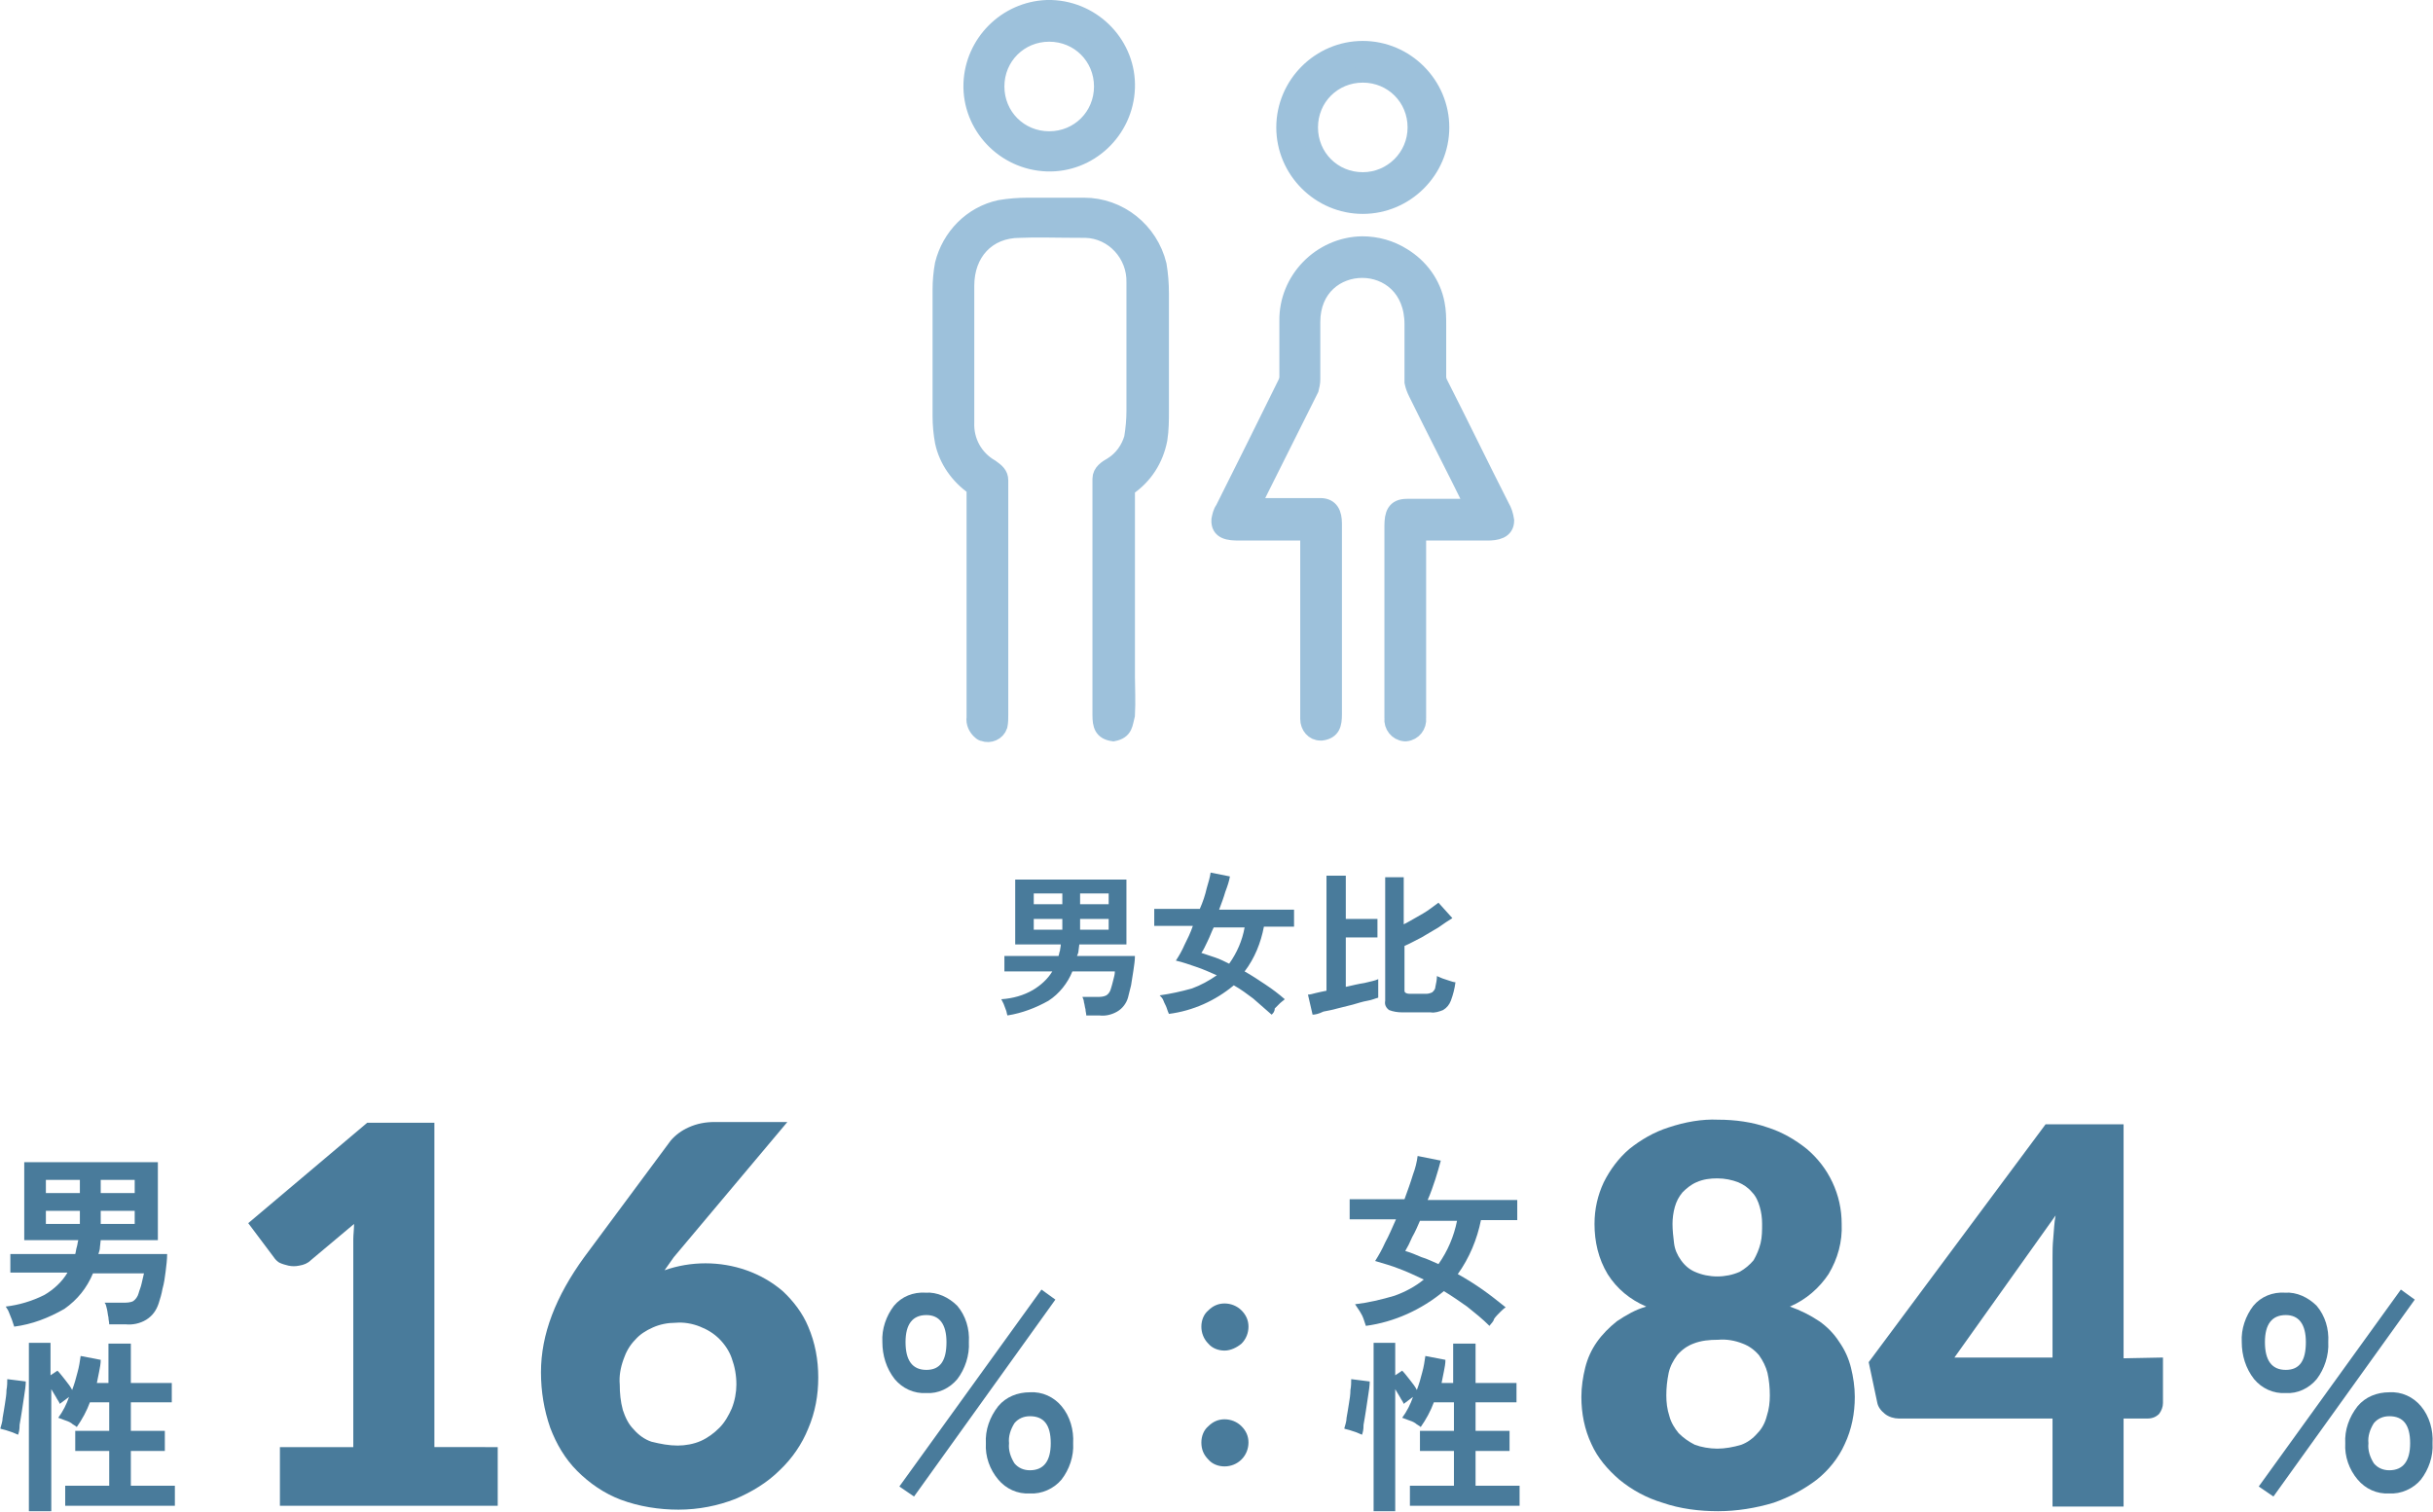
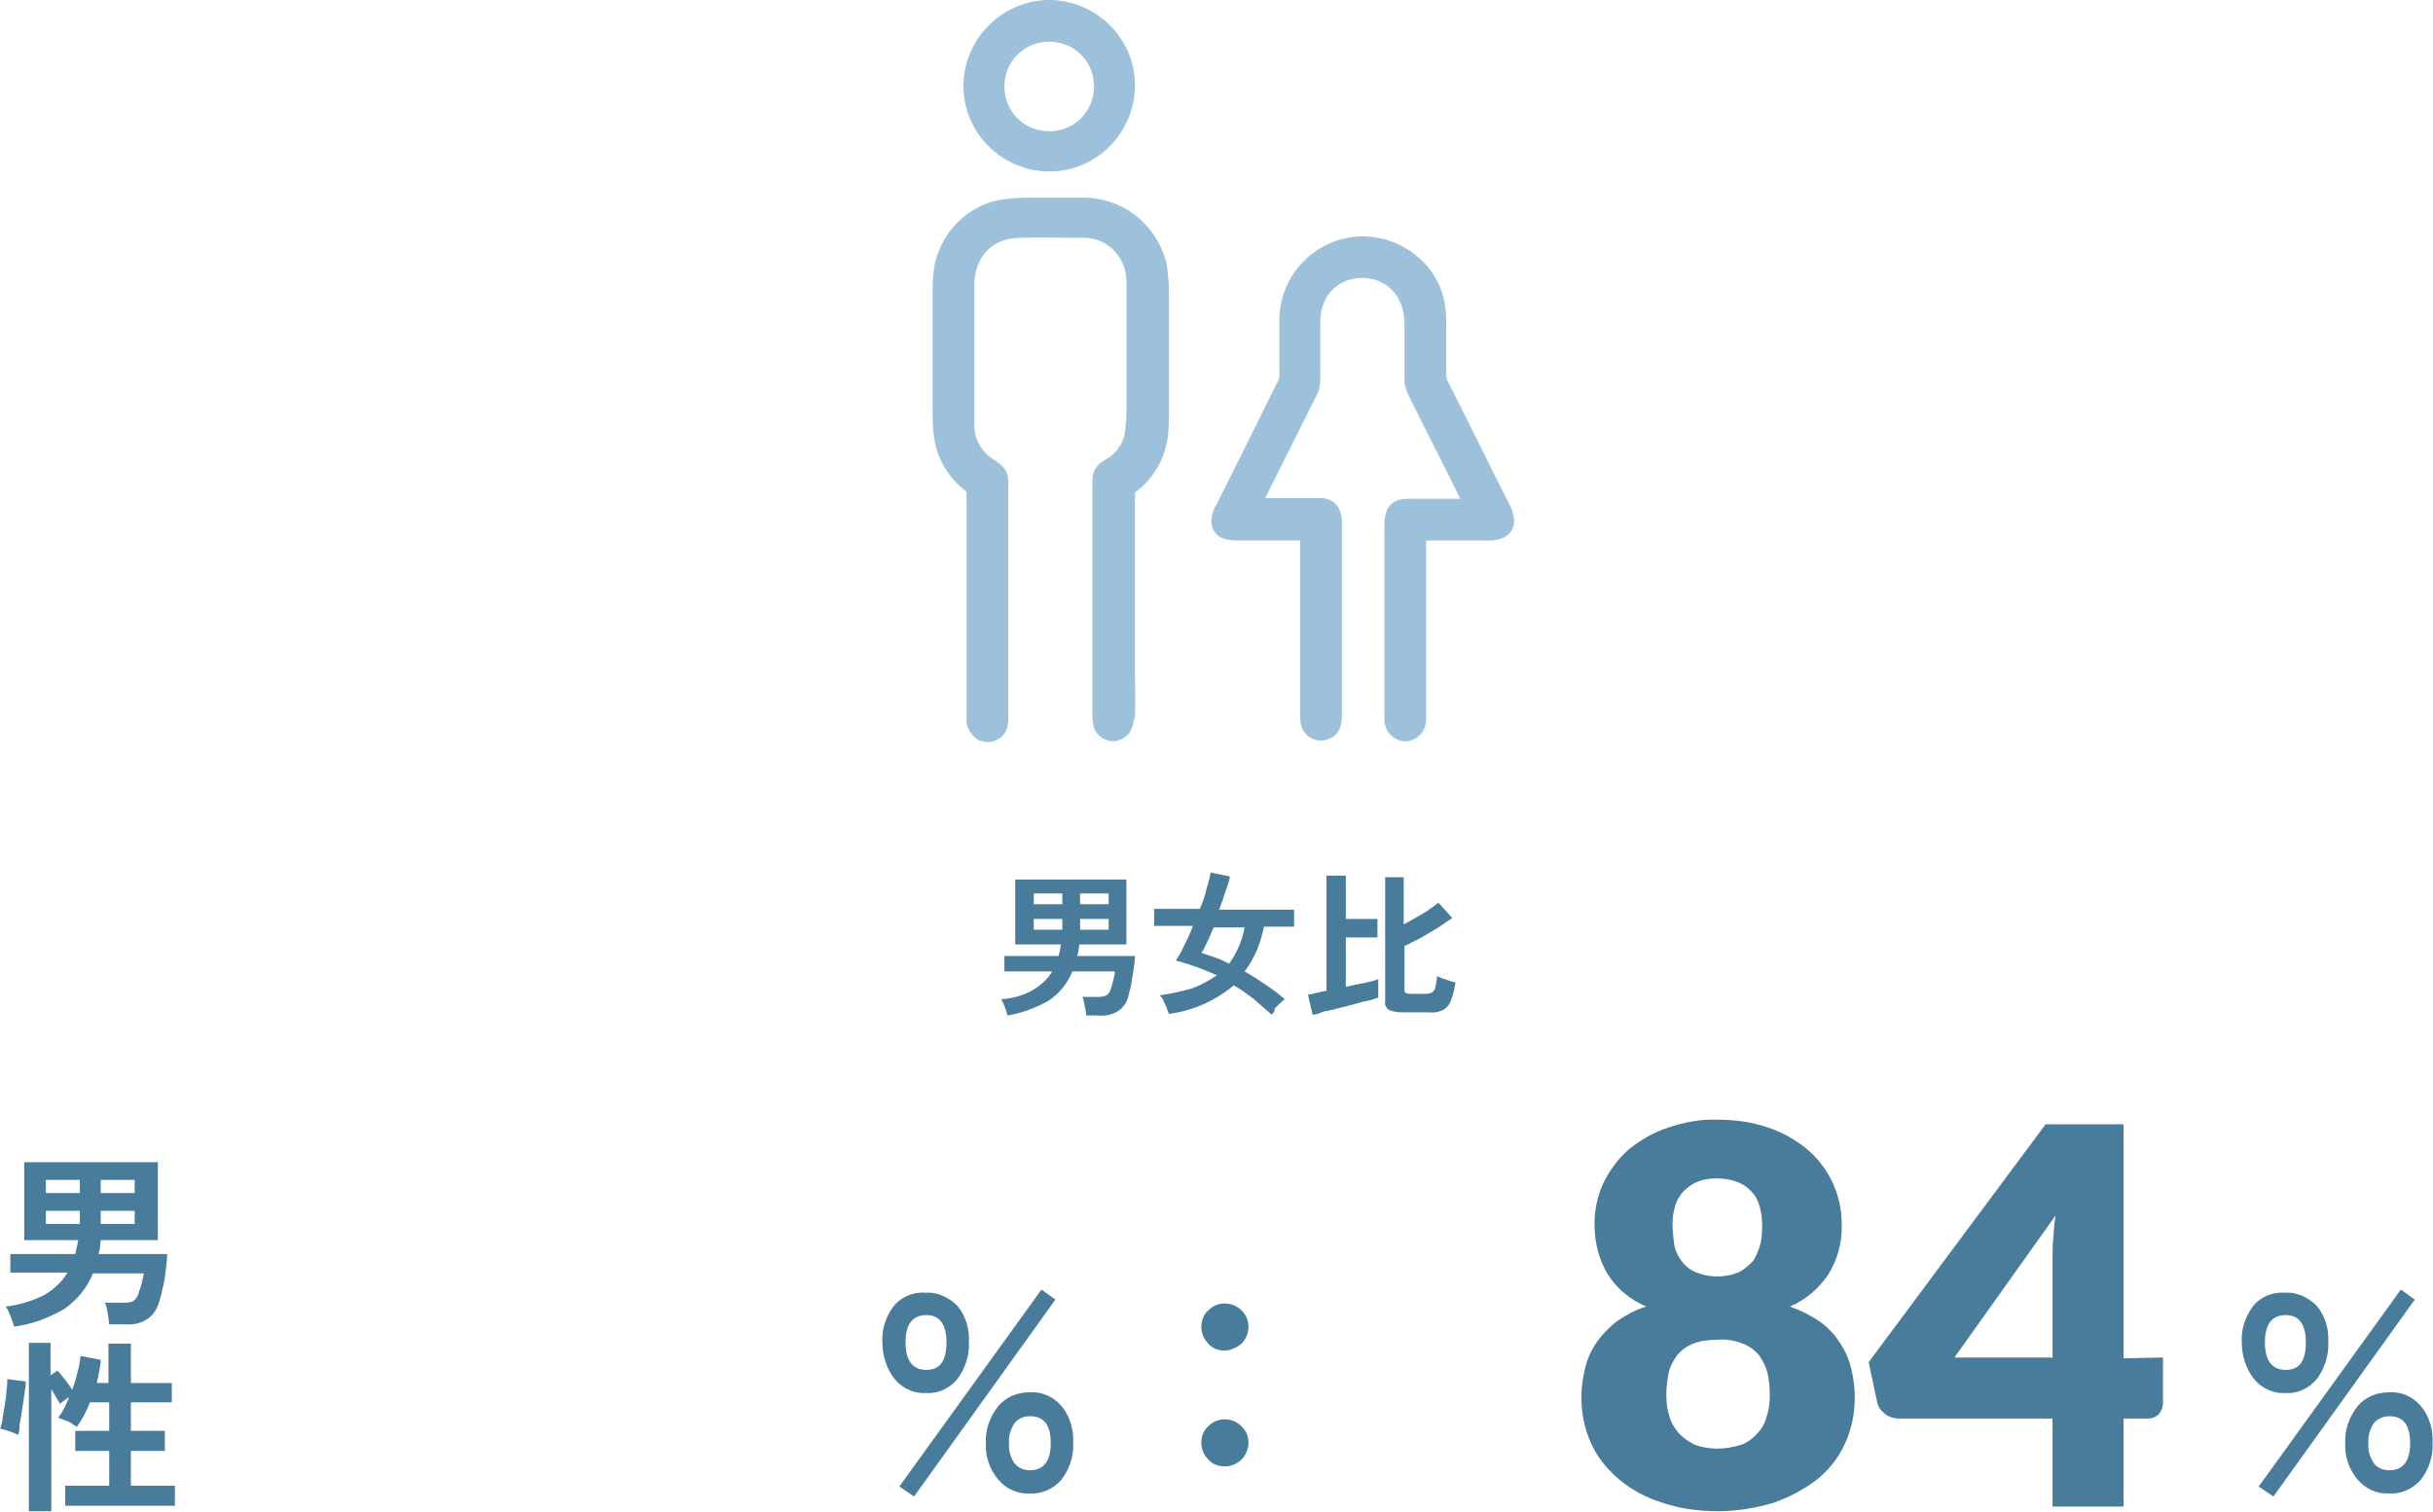
<svg xmlns="http://www.w3.org/2000/svg" version="1.1" id="レイヤー_1" x="0px" y="0px" viewBox="0 0 315 195.8" style="enable-background:new 0 0 315 195.8;" xml:space="preserve">
  <style type="text/css">
	.st0{fill:#497B9B;}
	.st1{fill:#9DC1DB;stroke:#9DC1DB;stroke-width:2;}
</style>
  <g id="グループ_4526" transform="translate(-497.36 -12633)">
    <path id="パス_16940" class="st0" d="M627.8,12764.5c-0.1-0.2-0.1-0.5-0.2-0.7c-0.1-0.3-0.2-0.5-0.3-0.8   c-0.1-0.2-0.2-0.4-0.3-0.6c1.5-0.1,2.9-0.5,4.1-1.2c1-0.6,1.9-1.4,2.5-2.4h-6.2v-2h7c0.1-0.2,0.1-0.5,0.2-0.7   c0-0.2,0.1-0.5,0.1-0.8h-5.9v-8.4h14.4v8.4h-6.1l-0.1,0.8c0,0.2-0.1,0.5-0.2,0.7h7.5c0,0.6-0.1,1.2-0.2,1.9   c-0.1,0.6-0.2,1.3-0.3,1.9c-0.1,0.5-0.3,1.1-0.4,1.6c-0.2,0.7-0.7,1.4-1.4,1.8c-0.7,0.4-1.5,0.6-2.3,0.5h-1.7   c0-0.3-0.1-0.5-0.1-0.8c-0.1-0.3-0.1-0.6-0.2-0.9c0-0.2-0.1-0.5-0.2-0.7h1.9c0.4,0,0.8,0,1.2-0.2c0.3-0.2,0.5-0.5,0.6-0.9   c0.1-0.3,0.2-0.7,0.3-1.1c0.1-0.4,0.2-0.7,0.2-1.1h-5.5c-0.6,1.5-1.7,2.9-3.1,3.8C631.5,12763.5,629.7,12764.2,627.8,12764.5z    M637.2,12753.4h3.7v-1.4h-3.7V12753.4z M631.2,12753.4h3.7v-1.4h-3.7V12753.4z M637.2,12750.1h3.7v-1.4h-3.7V12750.1z    M631.2,12750.1h3.7v-1.4h-3.7V12750.1z M662,12764.4c-0.8-0.7-1.6-1.4-2.4-2.1c-0.8-0.6-1.6-1.2-2.5-1.7c-2.4,2-5.3,3.3-8.4,3.7   c-0.1-0.2-0.2-0.5-0.3-0.8c-0.1-0.3-0.3-0.6-0.4-0.9c-0.1-0.3-0.3-0.5-0.5-0.7c1.4-0.2,2.8-0.5,4.2-0.9c1.1-0.4,2.2-1,3.2-1.7   c-0.9-0.4-1.8-0.8-2.7-1.1c-0.9-0.3-1.7-0.6-2.6-0.8c0.4-0.6,0.8-1.3,1.1-2c0.4-0.8,0.8-1.6,1.1-2.5h-5v-2.2h5.9   c0.4-0.9,0.7-1.8,0.9-2.7c0.2-0.7,0.4-1.3,0.5-2l2.5,0.5c-0.1,0.6-0.3,1.2-0.6,2c-0.2,0.7-0.5,1.5-0.8,2.3h9.7v2.2h-3.9   c-0.4,2.1-1.2,4.1-2.5,5.8c0.9,0.5,1.8,1.1,2.7,1.7c0.9,0.6,1.7,1.2,2.5,1.9c-0.2,0.2-0.4,0.3-0.6,0.5c-0.2,0.2-0.5,0.5-0.7,0.7   C662.4,12764,662.2,12764.2,662,12764.4z M656.5,12757.8c1-1.4,1.7-3,2-4.7h-4c-0.3,0.6-0.5,1.2-0.8,1.8c-0.3,0.6-0.5,1.1-0.8,1.5   c0.6,0.2,1.2,0.4,1.8,0.6C655.3,12757.2,655.9,12757.5,656.5,12757.8z M678.9,12764.1c-0.6,0-1.2-0.1-1.7-0.3   c-0.4-0.3-0.6-0.7-0.5-1.2v-16h2.4v6.1c0.8-0.4,1.6-0.9,2.5-1.4c0.7-0.4,1.3-0.9,2-1.4l1.8,2c-0.5,0.3-1.1,0.7-1.8,1.2   c-0.7,0.4-1.5,0.9-2.2,1.3c-0.8,0.4-1.5,0.8-2.2,1.1v5.7c0,0.2,0,0.3,0.2,0.4c0.2,0.1,0.4,0.1,0.6,0.1h2c0.3,0,0.6-0.1,0.8-0.2   c0.2-0.2,0.4-0.4,0.4-0.7c0.1-0.5,0.2-0.9,0.2-1.4c0.2,0.1,0.5,0.2,0.7,0.3c0.3,0.1,0.6,0.2,0.9,0.3c0.3,0.1,0.6,0.2,0.8,0.2   c-0.1,0.8-0.3,1.6-0.6,2.4c-0.2,0.5-0.5,0.9-1,1.2c-0.5,0.2-1.1,0.4-1.6,0.3H678.9z M667.3,12764.4l-0.6-2.6c0.3,0,0.6-0.1,1-0.2   c0.4-0.1,0.9-0.2,1.4-0.3v-14.9h2.5v5.6h4.1v2.4h-4.1v6.4c0.9-0.2,1.7-0.4,2.4-0.5c0.8-0.2,1.4-0.3,1.8-0.5v2.4   c-0.4,0.1-0.8,0.3-1.4,0.4s-1.2,0.3-1.9,0.5l-2,0.5c-0.7,0.2-1.3,0.3-1.8,0.4C668.1,12764.3,667.6,12764.4,667.3,12764.4z" />
    <g id="couple" transform="translate(563 12634)">
      <path id="パス_16880" class="st1" d="M69.9,0h0.6c5.6,0.2,10,4.9,9.8,10.4c-0.2,5.6-4.9,10-10.4,9.8c-5.6-0.2-10-4.9-9.8-10.4    C60.3,4.5,64.6,0.2,69.9,0z M77,10.2c0-3.8-3-6.8-6.8-6.8c-3.8,0-6.8,3-6.8,6.8s3,6.8,6.8,6.8S77,14,77,10.2    C77,10.2,77,10.2,77,10.2z" />
-       <path id="パス_16881" class="st1" d="M121,15.5c0,5.6-4.6,10.2-10.2,10.2s-10.2-4.6-10.2-10.2s4.6-10.2,10.2-10.2l0,0    C116.4,5.3,121,9.9,121,15.5z M117.6,15.5c0-3.8-3-6.8-6.8-6.8c-3.8,0-6.8,3-6.8,6.8c0,3.8,3,6.8,6.8,6.8l0,0    C114.5,22.3,117.6,19.3,117.6,15.5C117.6,15.5,117.6,15.5,117.6,15.5L117.6,15.5z" />
      <path id="パス_16882" class="st1" d="M78.5,94L78.5,94c-1.5-0.2-1.7-1.1-1.7-2.4c0-10.2,0-20.4,0-30.6c0-0.9,0.8-1.4,1.5-1.8    c1.3-0.8,2.2-2.1,2.6-3.5c0.2-1.2,0.3-2.4,0.3-3.5c0-5.5,0-11,0-16.6c0.1-3.6-2.7-6.7-6.3-6.8c-0.1,0-0.2,0-0.3,0    c-3.4,0-6.1-0.1-8.2,0c-4.2,0-6.9,3-6.9,7.2c0,5.9,0,11.8,0,17.7c-0.1,2.4,1.1,4.6,3.2,5.8c0.7,0.5,1.2,0.9,1.2,1.7    c0,10.1,0,20.3,0,30.4c0,0.5,0,0.9-0.1,1.4c-0.3,0.9-1.3,1.3-2.1,1c-0.1,0-0.3-0.1-0.4-0.2c-0.6-0.5-0.9-1.2-0.8-1.9    c0-9.9,0-19.8,0-29.7c0-0.1,0-0.1-0.1-0.1c-2-1.4-3.5-3.5-4-5.9c-0.2-1.1-0.3-2.2-0.3-3.3c0-5.5,0-11,0-16.4    c0-1.1,0.1-2.2,0.3-3.3c0.9-3.6,3.7-6.5,7.4-7.3c1.2-0.2,2.4-0.3,3.7-0.3c3.2,0,5.6,0,7.2,0c4.6,0,8.6,3.2,9.7,7.7    c0.2,1.2,0.3,2.4,0.3,3.7c0,5.1,0,10.1,0,15.2c0,1.2,0,2.4-0.2,3.7c-0.5,2.6-1.9,4.8-4.1,6.3c-0.1,0.1-0.1,0.1-0.1,0.2    c0,8.1,0,16.2,0,24.3c0,1.1,0.1,3.2,0,4.9C80,92.7,80.1,93.7,78.5,94z" />
      <path id="パス_16883" class="st1" d="M116.4,94h-0.2c-1-0.1-1.7-1-1.6-2V67.1c0-1.5,0.3-2.5,1.9-2.5c2.8,0,5.6,0,8.4,0    c0,0,0.1,0,0.1-0.1c0,0,0,0,0,0c-2.4-4.9-4.9-9.7-7.3-14.6c-0.2-0.4-0.4-0.9-0.5-1.4c0-2.5,0-5,0-7.5c0-9.4-12.9-9.2-12.9-0.3v7.4    c0,0.5-0.1,0.9-0.2,1.3c-2.5,5-5,10-7.5,15c0,0,0,0.1,0,0.1c0,0,0,0,0.1,0c2.8,0,5.7,0,8.6,0c1.4,0,1.8,1,1.8,2.3v24.7    c0,1.3-0.2,2.2-1.6,2.4h-0.2c-0.9,0-1.6-0.8-1.6-1.8c0,0,0,0,0,0V68.1c0-0.1,0-0.1-0.1-0.1l0,0c-2.9,0-5.8,0-8.8,0    c-1.3,0-2.7-0.1-2.6-1.7c0.1-0.5,0.2-1,0.5-1.4c2.7-5.4,5.4-10.8,8.1-16.3c0.1-0.2,0.2-0.5,0.2-0.8c0-2.4,0-4.8,0-7.2    c-0.1-5.4,4.3-9.9,9.7-10c1.9,0,3.7,0.5,5.3,1.5c2.3,1.4,3.9,3.6,4.4,6.2c0.2,1,0.2,1.9,0.2,2.9c0,2.2,0,4.4,0,6.6    c0,0.3,0.1,0.6,0.2,0.8c2.7,5.3,5.3,10.7,8,16c0.3,0.5,0.5,1.1,0.6,1.8c0,1.4-1.3,1.6-2.5,1.6c-2.9,0-5.9,0-8.8,0    c0,0-0.1,0-0.1,0.1c0,0,0,0,0,0c0,12.6,0,20.5,0,23.9C118.1,93,117.4,93.9,116.4,94C116.4,94,116.4,94,116.4,94z" />
    </g>
    <g id="グループ_4474" transform="translate(20 671)">
      <path id="パス_16937" class="st0" d="M597.3,12142.4c-1.6,0.1-3.1-0.6-4.1-1.8c-1.1-1.4-1.6-3.1-1.6-4.8    c-0.1-1.7,0.5-3.4,1.5-4.7c1-1.2,2.5-1.8,4.1-1.7c1.5-0.1,3,0.6,4.1,1.7c1.1,1.3,1.6,3,1.5,4.7c0.1,1.7-0.5,3.5-1.5,4.8    C600.3,12141.8,598.8,12142.5,597.3,12142.4z M610.7,12155.4c-1.6,0.1-3.1-0.6-4.1-1.8c-1.1-1.3-1.7-3-1.6-4.7    c-0.1-1.7,0.5-3.4,1.6-4.8c1-1.2,2.5-1.8,4.1-1.8c1.6-0.1,3.1,0.6,4.1,1.8c1.1,1.3,1.6,3.1,1.5,4.8c0.1,1.7-0.5,3.4-1.5,4.7    C613.8,12154.8,612.2,12155.5,610.7,12155.4z M595.7,12155.8l-1.9-1.3l18.4-25.5l1.8,1.3L595.7,12155.8z M610.7,12152.4    c1.8,0,2.7-1.2,2.7-3.5c0-2.4-0.9-3.5-2.7-3.5c-0.8,0-1.5,0.3-2,0.9c-0.5,0.8-0.8,1.7-0.7,2.6c-0.1,0.9,0.2,1.8,0.7,2.6    C609.2,12152.1,609.9,12152.4,610.7,12152.4L610.7,12152.4z M597.3,12139.4c1.8,0,2.6-1.2,2.6-3.6c0-2.3-0.9-3.5-2.6-3.5    c-1.8,0-2.7,1.2-2.7,3.5C594.6,12138.2,595.5,12139.4,597.3,12139.4L597.3,12139.4z M635.9,12151.9c-0.8,0-1.6-0.3-2.1-0.9    c-0.6-0.6-0.9-1.3-0.9-2.2c0-0.8,0.3-1.6,0.9-2.1c0.6-0.6,1.3-0.9,2.1-0.9c0.8,0,1.6,0.3,2.2,0.9c0.6,0.6,0.9,1.3,0.9,2.1    c0,0.8-0.3,1.6-0.9,2.2C637.5,12151.6,636.7,12151.9,635.9,12151.9z M635.9,12136.9c-0.8,0-1.6-0.3-2.1-0.9    c-0.6-0.6-0.9-1.4-0.9-2.2c0-0.8,0.3-1.6,0.9-2.1c0.6-0.6,1.3-0.9,2.1-0.9c0.8,0,1.6,0.3,2.2,0.9c0.6,0.6,0.9,1.3,0.9,2.1    c0,0.8-0.3,1.6-0.9,2.2C637.5,12136.5,636.7,12136.9,635.9,12136.9L635.9,12136.9z" />
-       <path id="パス_16938" class="st0" d="M541.8,12149.4v7.6h-28.2v-7.6h9.5v-25c0-0.6,0-1.3,0-1.9c0-0.6,0.1-1.3,0.1-2l-5.6,4.7    c-0.4,0.4-0.9,0.6-1.5,0.7c-0.5,0.1-0.9,0.1-1.4,0c-0.4-0.1-0.8-0.2-1.2-0.4c-0.3-0.2-0.5-0.4-0.7-0.7l-3.3-4.4l15.4-13h8.7v42    H541.8z M565.1,12149.2c1,0,2.1-0.2,3-0.6c0.9-0.4,1.7-1,2.4-1.7c0.7-0.7,1.2-1.6,1.6-2.5c0.4-1,0.6-2.1,0.6-3.1    c0-1.2-0.2-2.3-0.6-3.4c-0.3-0.9-0.9-1.8-1.6-2.5c-0.7-0.7-1.5-1.2-2.5-1.6c-1-0.4-2.1-0.6-3.2-0.5c-1,0-2,0.2-2.9,0.6    c-0.9,0.4-1.7,0.9-2.3,1.6c-0.7,0.7-1.2,1.6-1.5,2.5c-0.4,1.1-0.6,2.2-0.5,3.3c0,1.1,0.1,2.2,0.4,3.3c0.3,0.9,0.7,1.8,1.4,2.5    c0.6,0.7,1.4,1.3,2.3,1.6C562.9,12149,564,12149.2,565.1,12149.2z M563.4,12126.5c1.7-0.6,3.5-0.9,5.3-0.9c1.8,0,3.6,0.3,5.3,0.9    c1.7,0.6,3.3,1.5,4.7,2.7c1.4,1.3,2.6,2.9,3.3,4.6c0.9,2.1,1.3,4.3,1.3,6.6c0,2.3-0.4,4.5-1.3,6.6c-0.8,2-2.1,3.9-3.7,5.4    c-1.6,1.6-3.6,2.8-5.7,3.7c-2.3,0.9-4.8,1.4-7.4,1.4c-2.5,0-5.1-0.4-7.5-1.3c-2.1-0.8-4-2.1-5.6-3.7c-1.6-1.6-2.7-3.5-3.5-5.6    c-0.8-2.3-1.2-4.7-1.2-7.2c0-4.9,1.9-9.8,5.6-14.9l11.2-15.1c0.6-0.7,1.4-1.3,2.3-1.7c1.1-0.5,2.2-0.7,3.4-0.7h9.4l-14.7,17.5    L563.4,12126.5z" />
      <path id="パス_16935" class="st0" d="M773.3,12142.4c-1.6,0.1-3.1-0.6-4.1-1.8c-1.1-1.4-1.6-3.1-1.6-4.8    c-0.1-1.7,0.5-3.4,1.5-4.7c1-1.2,2.5-1.8,4.1-1.7c1.5-0.1,3,0.6,4.1,1.7c1.1,1.3,1.6,3,1.5,4.7c0.1,1.7-0.5,3.5-1.5,4.8    C776.3,12141.8,774.8,12142.5,773.3,12142.4z M786.7,12155.4c-1.6,0.1-3.1-0.6-4.1-1.8c-1.1-1.3-1.7-3-1.6-4.7    c-0.1-1.7,0.5-3.4,1.6-4.8c1-1.2,2.5-1.8,4.1-1.8c1.6-0.1,3.1,0.6,4.1,1.8c1.1,1.3,1.6,3.1,1.5,4.8c0.1,1.7-0.5,3.4-1.5,4.7    C789.8,12154.8,788.2,12155.5,786.7,12155.4z M771.7,12155.8l-1.9-1.3l18.4-25.5l1.8,1.3L771.7,12155.8z M786.7,12152.4    c1.8,0,2.7-1.2,2.7-3.5c0-2.4-0.9-3.5-2.7-3.5c-0.8,0-1.5,0.3-2,0.9c-0.5,0.8-0.8,1.7-0.7,2.6c-0.1,0.9,0.2,1.8,0.7,2.6    C785.2,12152.1,785.9,12152.4,786.7,12152.4L786.7,12152.4z M773.3,12139.4c1.8,0,2.6-1.2,2.6-3.6c0-2.3-0.9-3.5-2.6-3.5    c-1.8,0-2.7,1.2-2.7,3.5C770.6,12138.2,771.5,12139.4,773.3,12139.4L773.3,12139.4z" />
      <path id="パス_16934" class="st0" d="M699.7,12149.6c1,0,2.1-0.2,3.1-0.5c0.8-0.3,1.5-0.8,2.1-1.5c0.6-0.6,1-1.4,1.2-2.2    c0.3-0.9,0.4-1.8,0.4-2.7c0-1-0.1-2-0.3-2.9c-0.2-0.8-0.6-1.6-1.1-2.3c-0.6-0.7-1.3-1.2-2.1-1.5c-1-0.4-2.1-0.6-3.2-0.5    c-1.1,0-2.2,0.1-3.2,0.5c-0.8,0.3-1.5,0.8-2.1,1.5c-0.5,0.7-0.9,1.4-1.1,2.3c-0.2,1-0.3,1.9-0.3,2.9c0,0.9,0.1,1.8,0.4,2.7    c0.2,0.8,0.7,1.6,1.2,2.2c0.6,0.6,1.3,1.1,2.1,1.5C697.6,12149.4,698.7,12149.6,699.7,12149.6z M699.7,12114.6    c-0.9,0-1.8,0.1-2.7,0.5c-0.7,0.3-1.3,0.8-1.8,1.3c-0.5,0.6-0.8,1.2-1,1.9c-0.2,0.7-0.3,1.5-0.3,2.2c0,0.8,0.1,1.7,0.2,2.5    c0.1,0.8,0.4,1.5,0.9,2.2c0.5,0.7,1.1,1.2,1.8,1.5c0.9,0.4,1.9,0.6,2.9,0.6c1,0,2-0.2,2.9-0.6c0.7-0.4,1.3-0.9,1.8-1.5    c0.4-0.7,0.7-1.4,0.9-2.2c0.2-0.8,0.2-1.7,0.2-2.5c0-0.8-0.1-1.5-0.3-2.2c-0.2-0.7-0.5-1.4-1-1.9c-0.5-0.6-1.1-1-1.8-1.3    C701.6,12114.8,700.7,12114.6,699.7,12114.6L699.7,12114.6z M709.1,12131.2c1.4,0.5,2.6,1.1,3.8,1.9c1,0.7,1.9,1.6,2.6,2.7    c0.7,1,1.2,2.1,1.5,3.3c0.3,1.2,0.5,2.5,0.5,3.8c0,2.1-0.4,4.2-1.3,6.1c-0.8,1.8-2.1,3.4-3.6,4.6c-1.7,1.3-3.6,2.3-5.6,3    c-2.3,0.7-4.8,1.1-7.2,1.1c-2.4,0-4.9-0.3-7.2-1.1c-2-0.6-3.9-1.6-5.6-3c-1.5-1.3-2.8-2.8-3.6-4.6c-0.9-1.9-1.3-4-1.3-6.1    c0-1.3,0.2-2.6,0.5-3.8c0.3-1.2,0.8-2.3,1.5-3.3c0.7-1,1.6-1.9,2.6-2.7c1.2-0.8,2.4-1.5,3.8-1.9c-2.1-0.9-3.8-2.3-5-4.2    c-1.2-2-1.7-4.2-1.7-6.5c0-1.9,0.4-3.7,1.2-5.4c0.8-1.6,1.9-3.1,3.3-4.3c1.5-1.2,3.2-2.2,5.1-2.8c2.1-0.7,4.3-1.1,6.4-1    c2.2,0,4.4,0.3,6.4,1c1.9,0.6,3.6,1.6,5.1,2.8c1.4,1.2,2.5,2.6,3.3,4.3c0.8,1.7,1.2,3.5,1.2,5.4c0.1,2.3-0.5,4.5-1.7,6.5    C712.9,12128.8,711.2,12130.3,709.1,12131.2z M743.1,12137.8v-12.9c0-0.8,0-1.6,0.1-2.6s0.1-1.9,0.3-2.9l-13.1,18.4L743.1,12137.8    z M757.4,12137.8v5.9c0,0.5-0.2,1-0.5,1.4c-0.4,0.4-0.9,0.6-1.5,0.6h-3.1v11.4h-9.2v-11.4h-19.9c-0.6,0-1.3-0.2-1.8-0.6    c-0.5-0.4-0.9-0.9-1-1.5l-1.1-5.2l22.9-30.8h10.1v30.3L757.4,12137.8z" />
      <path id="パス_16939" class="st0" d="M479.2,12133.8c-0.1-0.3-0.2-0.6-0.3-0.9c-0.1-0.3-0.3-0.7-0.4-1c-0.1-0.3-0.3-0.5-0.4-0.7    c1.7-0.2,3.4-0.7,5-1.5c1.2-0.7,2.3-1.7,3-2.9h-7.4v-2.4h8.4c0.1-0.3,0.1-0.6,0.2-0.9c0.1-0.3,0.1-0.6,0.2-0.9h-7v-10.1h17.3v10.1    h-7.4l-0.1,0.9c0,0.3-0.1,0.6-0.2,0.9h8.9c0,0.7-0.1,1.5-0.2,2.3c-0.1,0.8-0.2,1.5-0.4,2.2c-0.1,0.6-0.3,1.3-0.5,1.9    c-0.3,0.9-0.8,1.6-1.6,2.1c-0.8,0.5-1.8,0.7-2.7,0.6h-2.1c0-0.3-0.1-0.6-0.1-0.9c-0.1-0.4-0.1-0.7-0.2-1.1    c-0.1-0.3-0.1-0.6-0.3-0.8h2.3c0.5,0,1,0,1.4-0.2c0.3-0.2,0.6-0.6,0.7-1c0.1-0.4,0.3-0.8,0.4-1.3c0.1-0.4,0.2-0.9,0.3-1.3h-6.6    c-0.8,1.9-2,3.4-3.7,4.6C483.6,12132.7,481.5,12133.5,479.2,12133.8z M490.4,12120.5h4.4v-1.7h-4.4V12120.5z M483.3,12120.5h4.4    v-1.7h-4.4V12120.5z M490.4,12116.5h4.4v-1.7h-4.4V12116.5z M483.3,12116.5h4.4v-1.7h-4.4V12116.5z M481.1,12157.8v-21.9h2.8v4.2    l0.9-0.6c0.3,0.3,0.6,0.7,1,1.2c0.4,0.5,0.7,0.9,0.9,1.3c0.3-0.8,0.5-1.5,0.7-2.3c0.2-0.7,0.3-1.4,0.4-2.1l2.6,0.5    c0,0.5-0.1,1-0.2,1.5s-0.2,1-0.3,1.5h1.5v-5.1h2.9v5.1h5.3v2.5h-5.3v3.7h4.4v2.6h-4.4v4.5h5.7v2.6h-14.2v-2.6h5.7v-4.5h-4.4v-2.6    h4.4v-3.7H489c-0.4,1.1-1,2.2-1.7,3.2c-0.2-0.2-0.5-0.3-0.7-0.5c-0.3-0.2-0.6-0.3-0.9-0.4c-0.3-0.1-0.5-0.2-0.8-0.3    c0.6-0.8,1.1-1.8,1.4-2.7l-1.2,0.9c-0.1-0.3-0.3-0.5-0.5-0.9c-0.2-0.3-0.4-0.7-0.6-1v15.8H481.1z M479.7,12147.8    c-0.2-0.1-0.5-0.2-0.7-0.3c-0.3-0.1-0.6-0.2-0.9-0.3c-0.3-0.1-0.5-0.1-0.7-0.2c0.1-0.4,0.3-0.9,0.3-1.4c0.1-0.6,0.2-1.1,0.3-1.8    s0.2-1.2,0.2-1.8c0.1-0.5,0.1-1,0.1-1.4l2.4,0.3c0,0.5-0.1,1.2-0.2,1.8c-0.1,0.7-0.2,1.3-0.3,2c-0.1,0.7-0.2,1.2-0.3,1.8    C479.9,12147.2,479.8,12147.5,479.7,12147.8z" />
-       <path id="パス_16936" class="st0" d="M670.2,12133.7c-0.9-0.9-1.9-1.7-2.9-2.5c-1-0.7-2-1.4-3-2c-2.9,2.4-6.4,4-10.1,4.5    c-0.1-0.3-0.2-0.6-0.3-0.9s-0.3-0.7-0.5-1c-0.2-0.3-0.4-0.6-0.6-0.9c1.7-0.2,3.4-0.6,5.1-1.1c1.4-0.5,2.7-1.2,3.8-2.1    c-1.1-0.5-2.1-1-3.2-1.4c-1-0.4-2.1-0.7-3.1-1c0.5-0.8,0.9-1.5,1.3-2.4c0.5-0.9,0.9-1.9,1.4-3h-6v-2.6h7.1    c0.4-1.1,0.8-2.2,1.1-3.2c0.3-0.8,0.5-1.6,0.6-2.4l3,0.6c-0.2,0.7-0.4,1.5-0.7,2.4c-0.3,0.9-0.6,1.8-1,2.7h11.6v2.6h-4.7    c-0.5,2.5-1.5,4.9-3,7c1.1,0.6,2.2,1.3,3.2,2c1,0.7,2,1.5,3,2.3c-0.3,0.2-0.5,0.4-0.7,0.6c-0.3,0.3-0.6,0.6-0.8,0.9    C670.7,12133.2,670.4,12133.4,670.2,12133.7z M663.6,12125.7c1.2-1.7,2-3.6,2.4-5.6h-4.8c-0.3,0.7-0.6,1.4-1,2.1    c-0.3,0.7-0.6,1.3-0.9,1.8c0.7,0.2,1.4,0.5,2.1,0.8C662.1,12125,662.9,12125.4,663.6,12125.7z M655.2,12157.8v-21.9h2.8v4.2    l0.9-0.6c0.3,0.3,0.6,0.7,1,1.2c0.4,0.5,0.7,0.9,0.9,1.3c0.3-0.8,0.5-1.5,0.7-2.3c0.2-0.7,0.3-1.4,0.4-2.1l2.6,0.5    c0,0.5-0.1,1-0.2,1.5c-0.1,0.5-0.2,1-0.3,1.5h1.5v-5.1h2.9v5.1h5.3v2.5h-5.3v3.7h4.4v2.6h-4.4v4.5h5.7v2.6h-14.2v-2.6h5.7v-4.5    h-4.4v-2.6h4.4v-3.7H663c-0.4,1.1-1,2.2-1.7,3.2c-0.2-0.2-0.5-0.3-0.7-0.5c-0.3-0.2-0.6-0.3-0.9-0.4c-0.3-0.1-0.5-0.2-0.8-0.3    c0.6-0.8,1.1-1.8,1.4-2.7l-1.2,0.9c-0.1-0.3-0.3-0.5-0.5-0.9c-0.2-0.3-0.4-0.7-0.6-1v15.8H655.2z M653.7,12147.8    c-0.2-0.1-0.5-0.2-0.7-0.3c-0.3-0.1-0.6-0.2-0.9-0.3c-0.3-0.1-0.5-0.1-0.7-0.2c0.1-0.4,0.3-0.9,0.3-1.4c0.1-0.6,0.2-1.1,0.3-1.8    c0.1-0.6,0.2-1.2,0.2-1.8c0.1-0.5,0.1-1,0.1-1.4l2.4,0.3c0,0.5-0.1,1.2-0.2,1.8c-0.1,0.7-0.2,1.3-0.3,2c-0.1,0.7-0.2,1.2-0.3,1.8    C653.9,12147.2,653.8,12147.5,653.7,12147.8z" />
    </g>
  </g>
</svg>